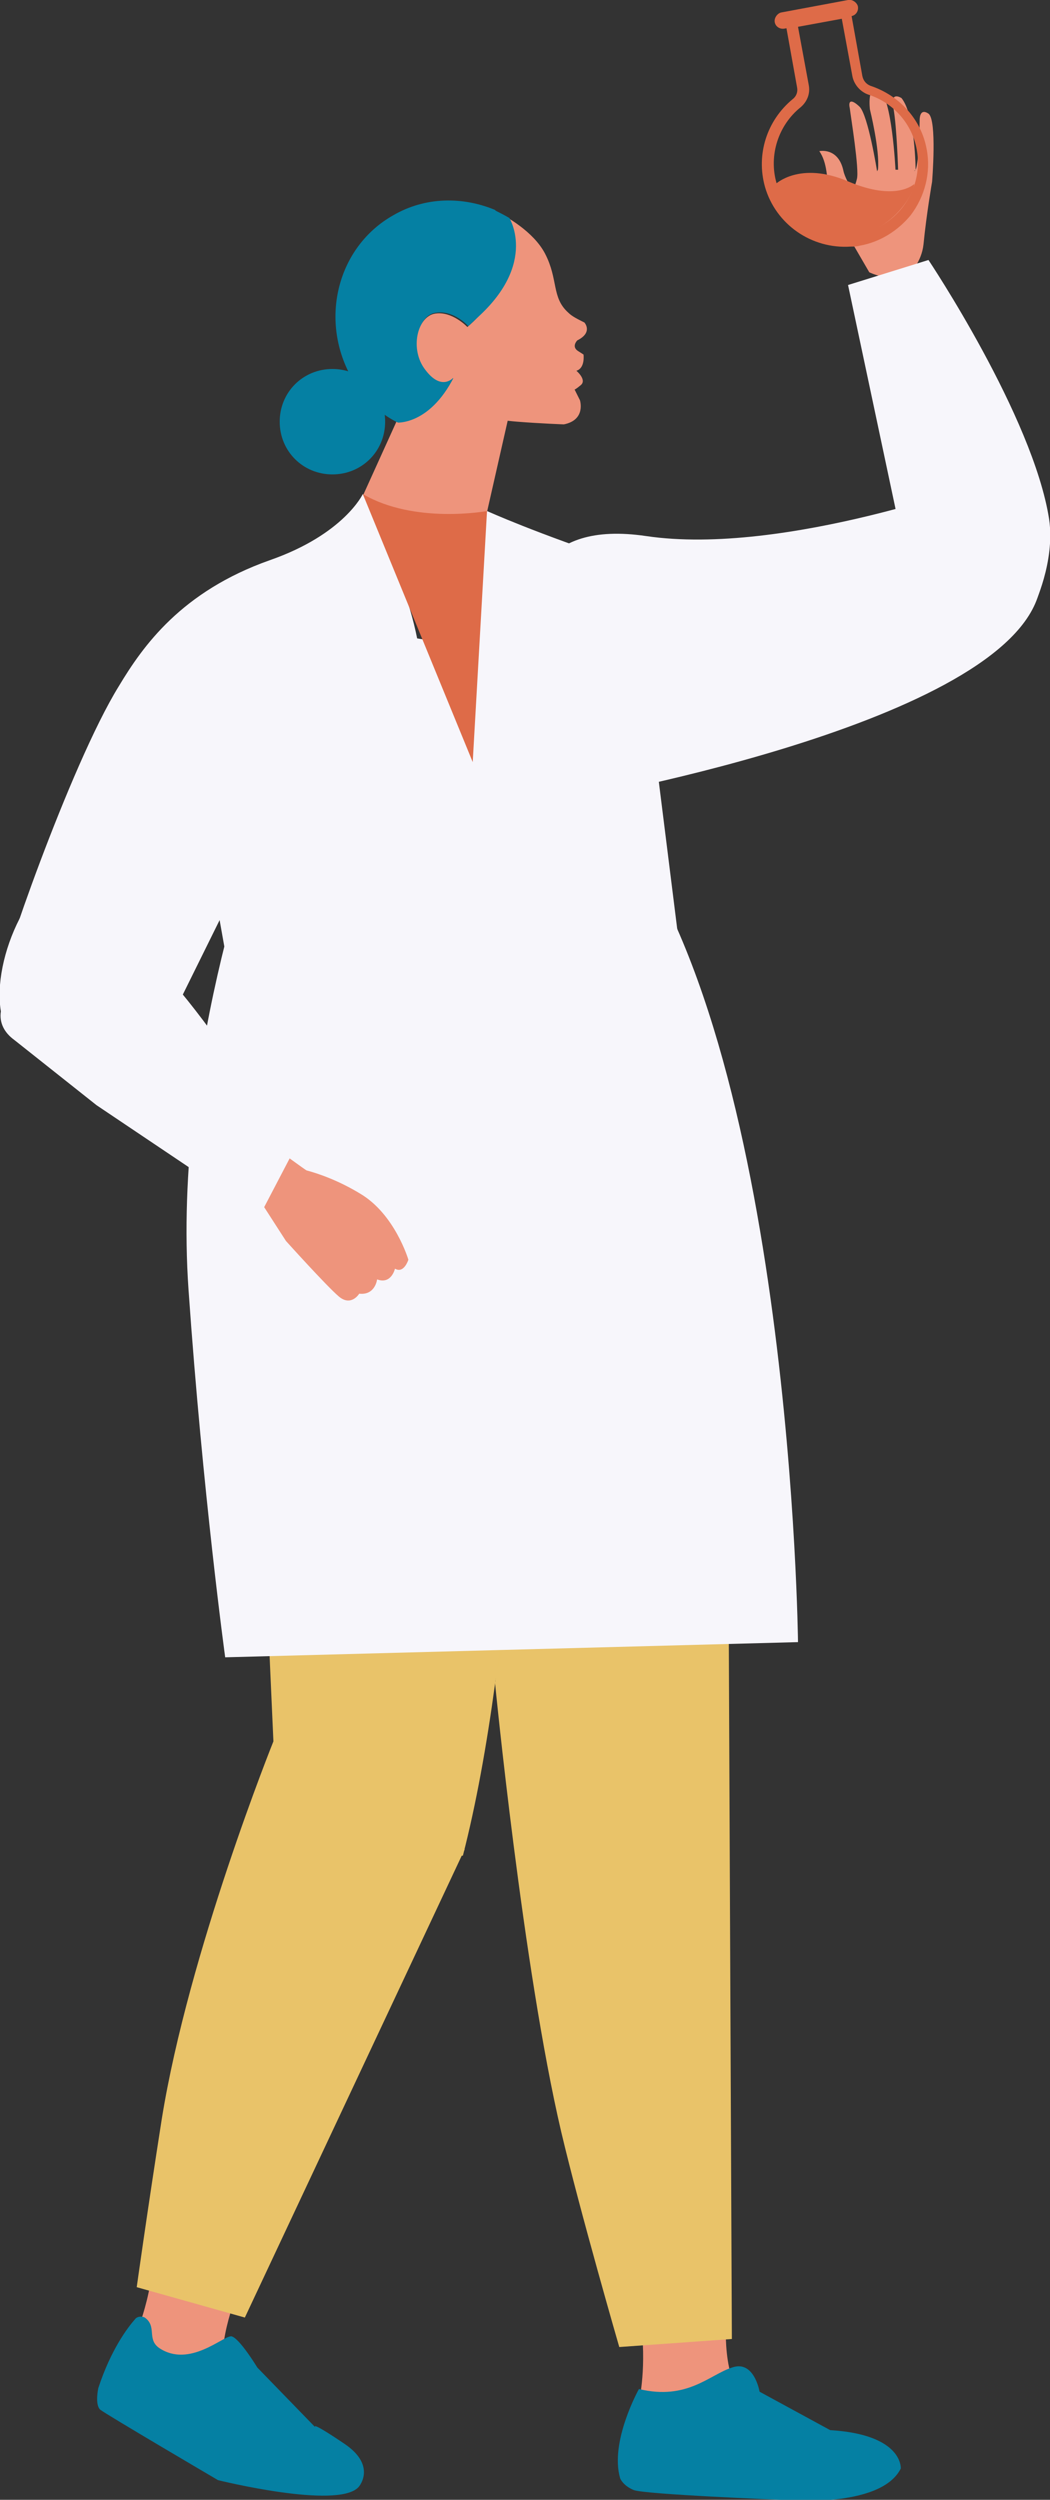
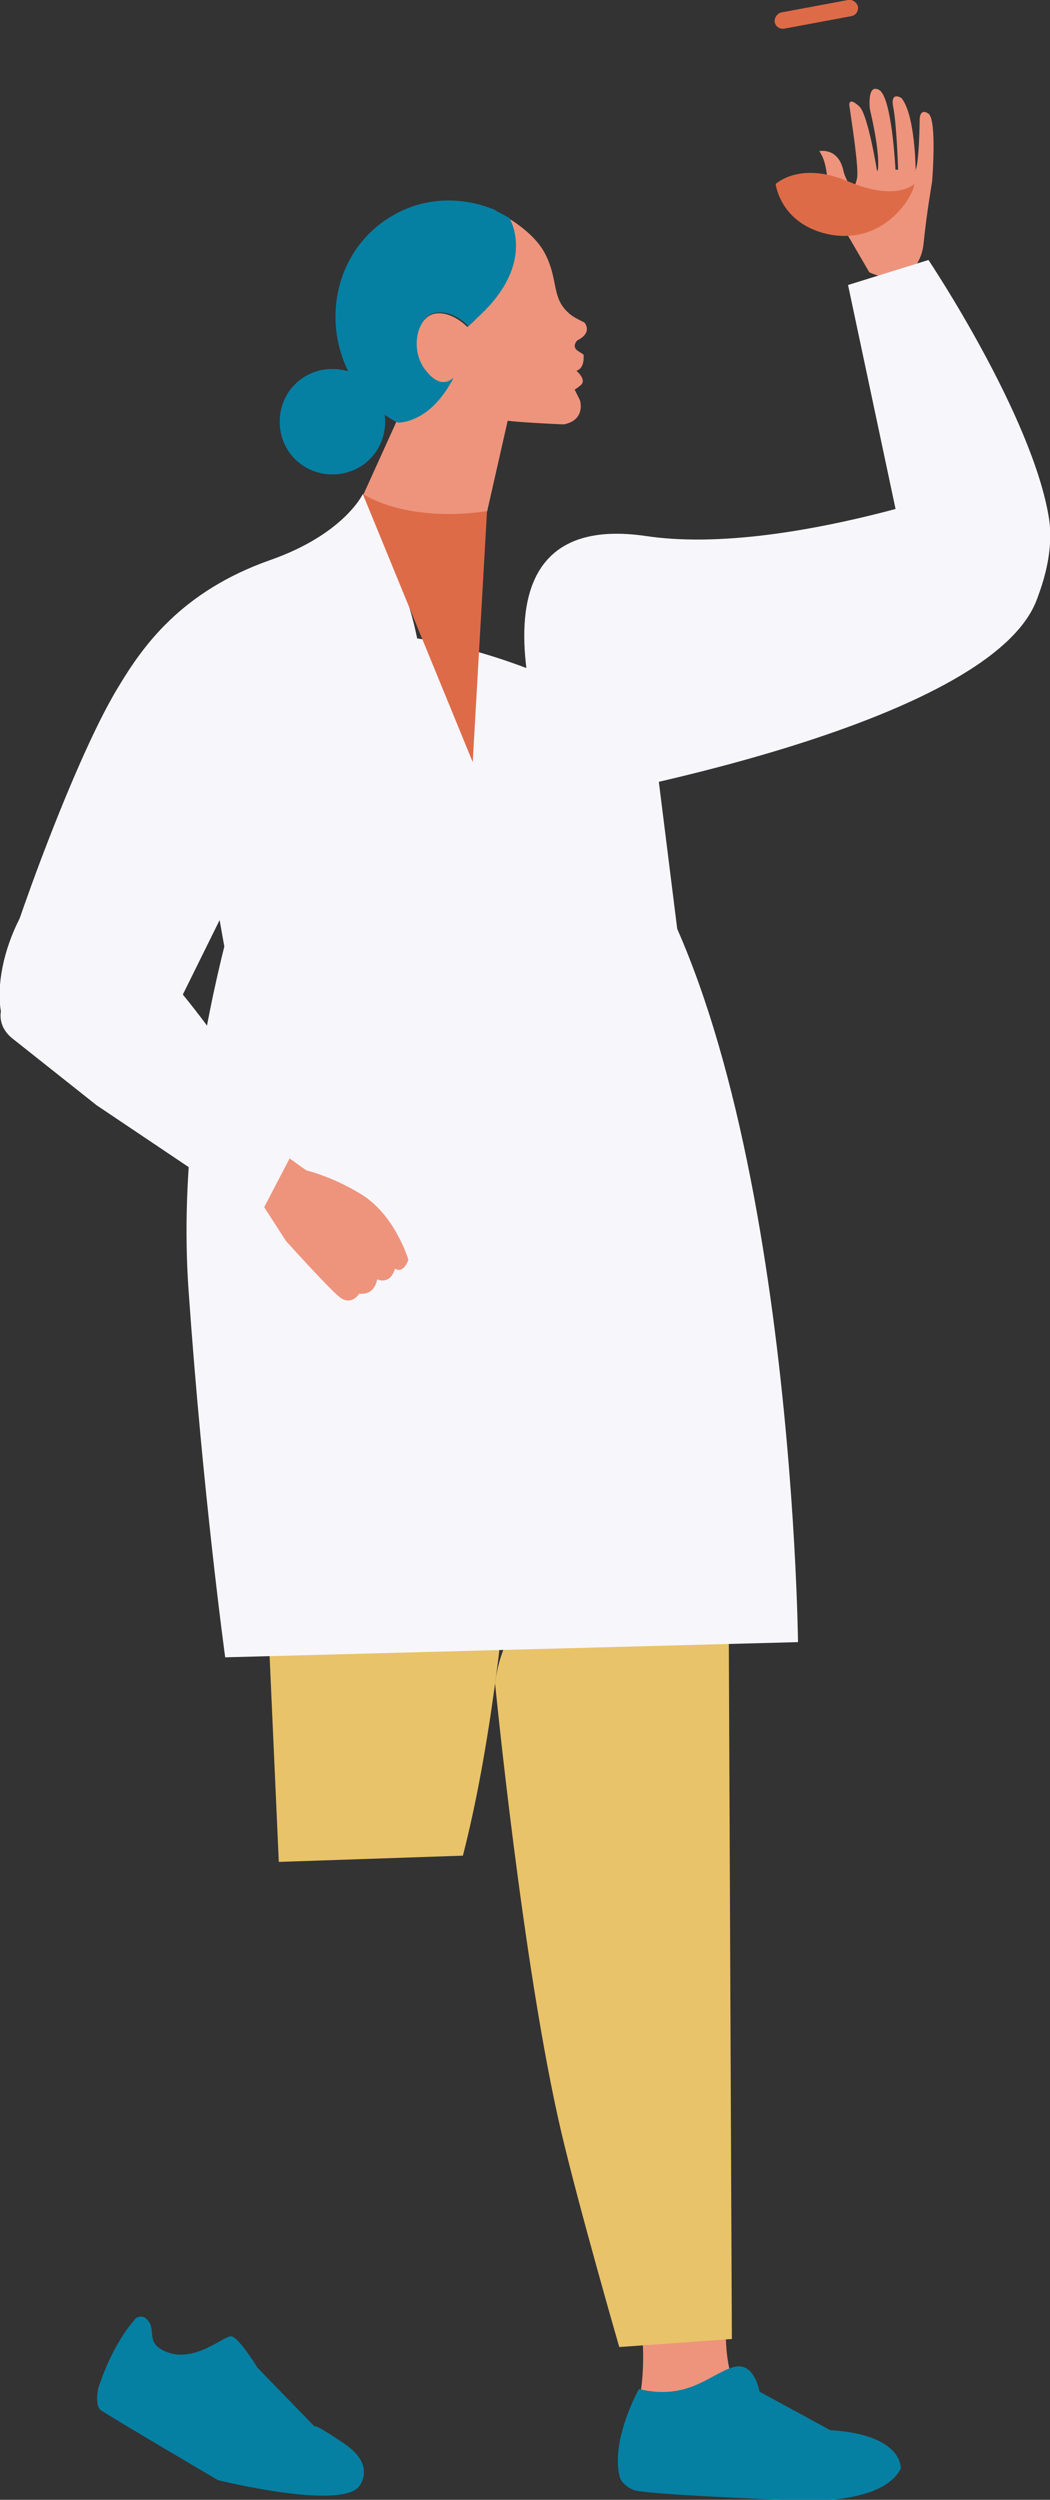
<svg xmlns="http://www.w3.org/2000/svg" width="311" height="740" viewBox="0 0 311 740" fill="none">
  <rect x="0" y="0" width="311" height="740" fill="#333333" stroke="none" />
  <g clip-path="url(#clip0_244_1354)">
    <path d="M151.927 117.691L144.251 151.544C130.223 153.395 116.724 157.363 105.607 149.693L107.46 146.784L130.487 96.004L151.927 117.691Z" fill="#EE947C" />
-     <path d="M71.464 675.733C71.464 675.733 64.582 691.337 66.17 701.122C68.023 710.643 38.114 695.833 38.114 695.833C38.114 695.833 43.673 685.518 45.261 670.972C46.849 656.426 71.464 675.733 71.464 675.733Z" fill="#EE947C" />
    <path d="M39.967 686.576C37.85 688.956 32.821 695.568 29.115 706.941C29.115 706.941 28.056 711.701 29.645 713.288C31.233 714.61 64.582 734.182 64.582 734.182C64.582 734.182 99.785 742.909 106.137 736.297C106.667 735.768 111.431 729.685 101.902 723.338C91.315 716.197 93.433 718.578 93.433 718.578L76.228 700.858C76.228 700.858 70.935 692.13 68.553 691.601C66.171 691.337 56.113 701.122 47.114 695.039C43.408 692.395 46.584 688.692 42.879 686.047C41.82 685.518 40.496 685.783 39.967 686.576Z" fill="#0580A3" />
    <path d="M215.45 680.758C215.45 680.758 213.333 697.684 217.832 706.412C222.332 715.139 189.511 709.585 189.511 709.585C189.511 709.585 191.894 698.213 189.247 683.667C186.6 669.385 215.45 680.758 215.45 680.758Z" fill="#EE947C" />
-     <path d="M170.454 330.593L177.865 337.999C195.864 386.133 201.951 446.169 207.774 508.32L157.22 528.685L118.047 408.878C117.783 408.613 122.282 329.006 170.454 330.593Z" fill="#E9C368" />
    <path d="M146.633 498.27C146.633 498.27 154.838 582.373 166.219 631.037C171.777 654.575 183.423 694.775 183.423 694.775L216.773 692.395L215.715 451.194C215.979 451.194 152.191 454.632 146.633 498.27Z" fill="#E9C369" />
    <path d="M151.132 329.8L155.632 339.321C156.161 390.894 152.72 488.749 137.104 549.314L82.58 551.165L75.169 385.604C75.434 385.34 106.666 312.08 151.132 329.8Z" fill="#E9C369" />
-     <path d="M80.992 515.461C80.992 515.461 55.848 577.877 47.907 627.334C43.672 654.31 40.496 677.055 40.496 677.055L72.522 686.047L137.634 547.463C137.634 547.463 101.108 476.319 80.992 515.461Z" fill="#E9C369" />
    <path d="M189.247 707.205C189.247 707.205 180.512 722.809 183.689 733.652C183.689 733.652 184.483 735.768 187.659 737.091C190.835 738.413 231.331 740 231.331 740C231.331 740 260.711 742.909 266.798 730.743C266.798 730.743 267.592 720.693 245.889 719.371L224.979 707.998C224.979 707.998 223.391 698.477 216.774 700.858C210.157 702.973 203.54 710.643 189.247 707.205Z" fill="#0580A3" />
    <path d="M107.46 146.254C107.46 146.254 101.902 158.156 79.933 165.826C53.73 175.082 42.349 191.215 35.202 203.116C20.645 226.655 -1.059 289.864 1.323 287.484L47.378 308.113L79.933 242.259C79.933 242.259 95.285 230.886 104.549 226.126C113.283 221.365 143.722 219.249 107.46 146.254Z" fill="#F7F6FB" />
-     <path d="M144.251 151.279C144.251 151.279 158.809 157.891 184.483 166.354C210.686 174.818 194.805 183.545 200.099 196.24C215.45 231.944 170.719 234.853 170.719 234.853C170.719 234.853 190.041 242.259 181.042 237.498C171.778 232.737 107.99 224.274 144.251 151.279Z" fill="#F7F6FB" />
    <path d="M162.514 333.502C162.514 367.355 158.279 426.333 124.135 426.333C90.256 426.333 62.73 398.828 62.73 364.975C62.73 331.122 90.256 303.617 124.135 303.617C151.133 303.352 162.514 299.385 162.514 333.502Z" fill="#F191B1" />
    <path d="M79.139 238.821C79.139 238.821 50.819 310.493 55.847 381.901C60.082 442.466 66.699 490.601 66.699 490.601L236.36 486.104C236.36 486.104 234.507 308.642 182.1 243.317C143.721 195.711 79.139 238.821 79.139 238.821Z" fill="#F7F6FB" />
    <path d="M53.466 207.348L71.464 308.378L212.804 372.645L193.217 216.076C193.217 216.076 104.549 158.156 53.466 207.348Z" fill="#F7F6FB" />
    <path d="M144.251 151.279C144.251 151.279 122.811 155.247 107.46 146.254L140.016 225.597L144.251 151.279Z" fill="#DE6B48" />
    <path d="M82.315 340.379C82.315 340.379 90.256 346.197 90.785 346.462C94.755 347.52 100.578 349.636 106.666 353.338C116.989 359.421 120.959 372.909 120.959 372.909C120.959 372.909 119.635 377.141 116.989 375.554C116.989 375.554 115.93 380.315 111.695 378.728C111.695 378.728 111.166 383.488 106.401 382.959C106.401 382.959 104.019 386.926 100.314 383.753C96.608 380.579 84.698 367.355 84.698 367.355L74.64 351.751C74.904 351.751 74.375 338.528 82.315 340.379Z" fill="#EE947C" />
    <path d="M86.286 341.966C86.286 341.966 57.171 289.864 31.762 272.409C14.822 260.507 5.823 271.88 5.823 271.88C1.059 281.136 -1.059 291.715 0.265 299.385C-0.265 302.823 1.323 305.733 4.235 307.848L28.585 327.155L77.022 359.685L86.286 341.966Z" fill="#F7F6FB" />
    <path d="M257.471 80.6C257.471 80.6 249.099 66.177 247.529 63.554C245.958 60.931 245.463 57.539 245.463 57.539C244.983 52.845 245.037 48.157 242.675 44.743C242.675 44.743 248.291 43.505 249.811 50.556C250.57 54.211 255.563 60.781 255.563 60.781C255.563 60.781 258.743 62.64 258.77 60.296C258.776 59.775 266.267 81.221 266.267 81.221C262.776 83.265 257.471 80.6 257.471 80.6Z" fill="#EE947C" />
    <path d="M267.973 82.61C269.546 81.037 272.955 77.63 273.534 72.334C274.414 63.33 276.078 53.805 276.078 53.805C276.078 53.805 277.583 35.529 275.012 33.644C272.182 31.756 272.396 35.735 272.396 35.735C272.396 35.735 272.233 50.05 270.931 50.565C270.41 50.824 271.193 50.303 271.193 50.303C271.193 50.303 271.118 34.13 267.029 29.046C267.029 29.046 263.428 26.619 264.66 32.2C265.634 37.779 266.01 50.244 266.01 50.244L265.232 50.235C265.232 50.235 264.184 28.483 260.318 26.583C256.711 24.686 257.66 32.385 257.66 32.385C257.66 32.385 260.634 44.35 260.049 50.175L259.784 50.703C259.784 50.703 257.123 33.97 254.559 31.555C251.994 29.139 251.208 29.926 251.702 32.052C251.937 34.176 254.603 50.379 253.795 53.02C253.521 54.343 251.381 60.151 251.357 62.272C251.062 65.45 253.315 72.368 254.34 73.441C256.386 75.85 259.179 80.919 260.722 81.997C261.238 82.268 259.689 81.72 259.945 81.988C260.969 83.061 259.933 83.049 261.229 83.064C260.975 82.53 266.927 83.394 267.973 82.61Z" fill="#EE947C" />
    <path d="M275.003 76.962C275.003 76.962 305.971 123.245 310.735 153.66C312.588 166.354 306.235 179.314 306.235 179.314C295.913 184.603 282.679 182.752 276.062 178.52C272.621 177.727 270.503 174.818 269.709 171.644L251.182 84.367L275.003 76.962Z" fill="#F7F6FB" />
    <path d="M167.014 237.234C167.014 237.234 294.061 215.547 307.295 176.933C320.793 138.32 293.002 142.023 293.002 142.023C293.002 142.023 232.39 164.767 191.365 158.685C128.371 149.428 167.014 237.234 167.014 237.234Z" fill="#F7F6FB" />
    <path d="M134.458 111.608C134.458 111.608 131.017 115.575 126.253 109.228C121.489 102.881 123.871 93.095 129.165 92.566C134.458 91.773 138.693 96.533 138.693 96.533C138.693 96.533 159.868 79.607 146.634 62.151C137.105 58.184 125.988 58.184 116.46 63.738C100.05 72.995 94.491 94.417 104.02 111.608C113.813 128.799 132.076 132.237 148.486 122.981C148.486 122.981 145.839 123.245 143.193 121.394C137.899 117.427 134.458 111.608 134.458 111.608Z" fill="#0580A3" />
    <path d="M173.101 95.475C170.984 94.417 169.396 93.624 168.337 92.566C163.308 88.07 165.426 82.781 161.455 75.111C158.015 68.499 149.809 64.003 147.163 62.681C146.898 62.681 146.633 62.416 146.369 62.416C159.603 79.871 138.428 96.798 138.428 96.798C138.428 96.798 133.929 92.037 128.9 92.831C123.606 93.624 121.224 103.41 125.988 109.493C130.752 115.84 134.193 111.873 134.193 111.873C134.193 111.873 138.428 121.658 144.251 123.51C146.369 124.039 149.809 124.568 153.25 124.832C159.867 125.361 167.014 125.625 167.014 125.625C173.631 124.303 171.778 118.485 171.778 118.485L170.19 115.311C170.19 115.311 170.455 115.311 172.043 113.989C173.895 112.402 170.719 109.757 170.719 109.757C173.366 108.964 172.837 104.996 172.837 104.996C172.837 104.996 173.366 105.261 171.249 103.939C169.131 102.616 170.984 100.765 170.984 100.765C175.748 98.385 173.101 95.475 173.101 95.475Z" fill="#EE947C" />
    <path d="M150.868 64.532C150.868 64.532 160.132 79.342 138.428 96.533L146.368 62.151C147.427 62.68 149.544 63.738 150.868 64.532Z" fill="#0580A3" />
    <path d="M150.074 123.245L134.458 141.494L117.254 125.097C117.254 125.097 127.047 126.155 134.458 111.608C140.016 100.5 150.074 123.245 150.074 123.245Z" fill="#EE947C" />
    <path d="M82.845 124.832C82.845 133.56 89.726 140.436 98.461 140.436C107.195 140.436 114.077 133.56 114.077 124.832C114.077 116.104 107.195 109.228 98.461 109.228C89.726 109.228 82.845 116.104 82.845 124.832Z" fill="#0580A3" />
-     <path d="M254.623 72.731C253.829 72.995 252.77 72.995 251.976 72.995C240.33 73.789 229.743 66.383 226.567 55.275C223.92 45.754 227.096 35.704 234.772 29.357C235.831 28.564 236.36 27.241 236.095 25.919L232.39 5.29L251.712 1.852L255.417 22.481C255.682 23.803 256.476 24.861 257.799 25.39C266.534 28.299 272.886 35.44 274.474 44.167C275.798 51.044 273.945 58.185 269.71 63.739C266.004 68.235 260.711 71.673 254.623 72.731ZM236.36 7.934L239.536 25.125C240.066 27.77 239.007 30.15 237.154 31.737C230.537 37.027 227.626 46.019 230.008 54.218C232.655 63.739 241.918 70.35 251.976 69.557C258.064 69.028 263.622 66.119 267.328 61.358C271.033 56.598 272.621 50.515 271.563 44.432C270.239 36.762 264.681 30.415 257.27 28.035C254.888 27.241 253.035 25.125 252.506 22.745L249.329 5.554L236.36 7.934Z" fill="#DE6B48" />
    <path d="M251.182 8.83713e-05L231.331 3.703C230.273 3.967 229.214 5.29 229.479 6.612C229.743 7.934 231.067 8.728 232.39 8.463L252.241 4.761C253.565 4.496 254.359 3.174 254.094 1.851C253.829 0.794 252.506 -0.264 251.182 8.83713e-05Z" fill="#DE6B48" />
    <path d="M270.769 54.482C270.769 54.482 265.475 59.771 251.182 53.688C236.89 47.605 229.743 54.482 229.743 54.482C229.743 54.482 231.067 66.119 245.095 69.292C262.564 72.995 271.033 56.862 270.769 54.482Z" fill="#DE6B48" />
  </g>
  <defs>
    <clipPath id="clip0_244_1354">
      <rect width="311" height="740" fill="white" />
    </clipPath>
  </defs>
</svg>